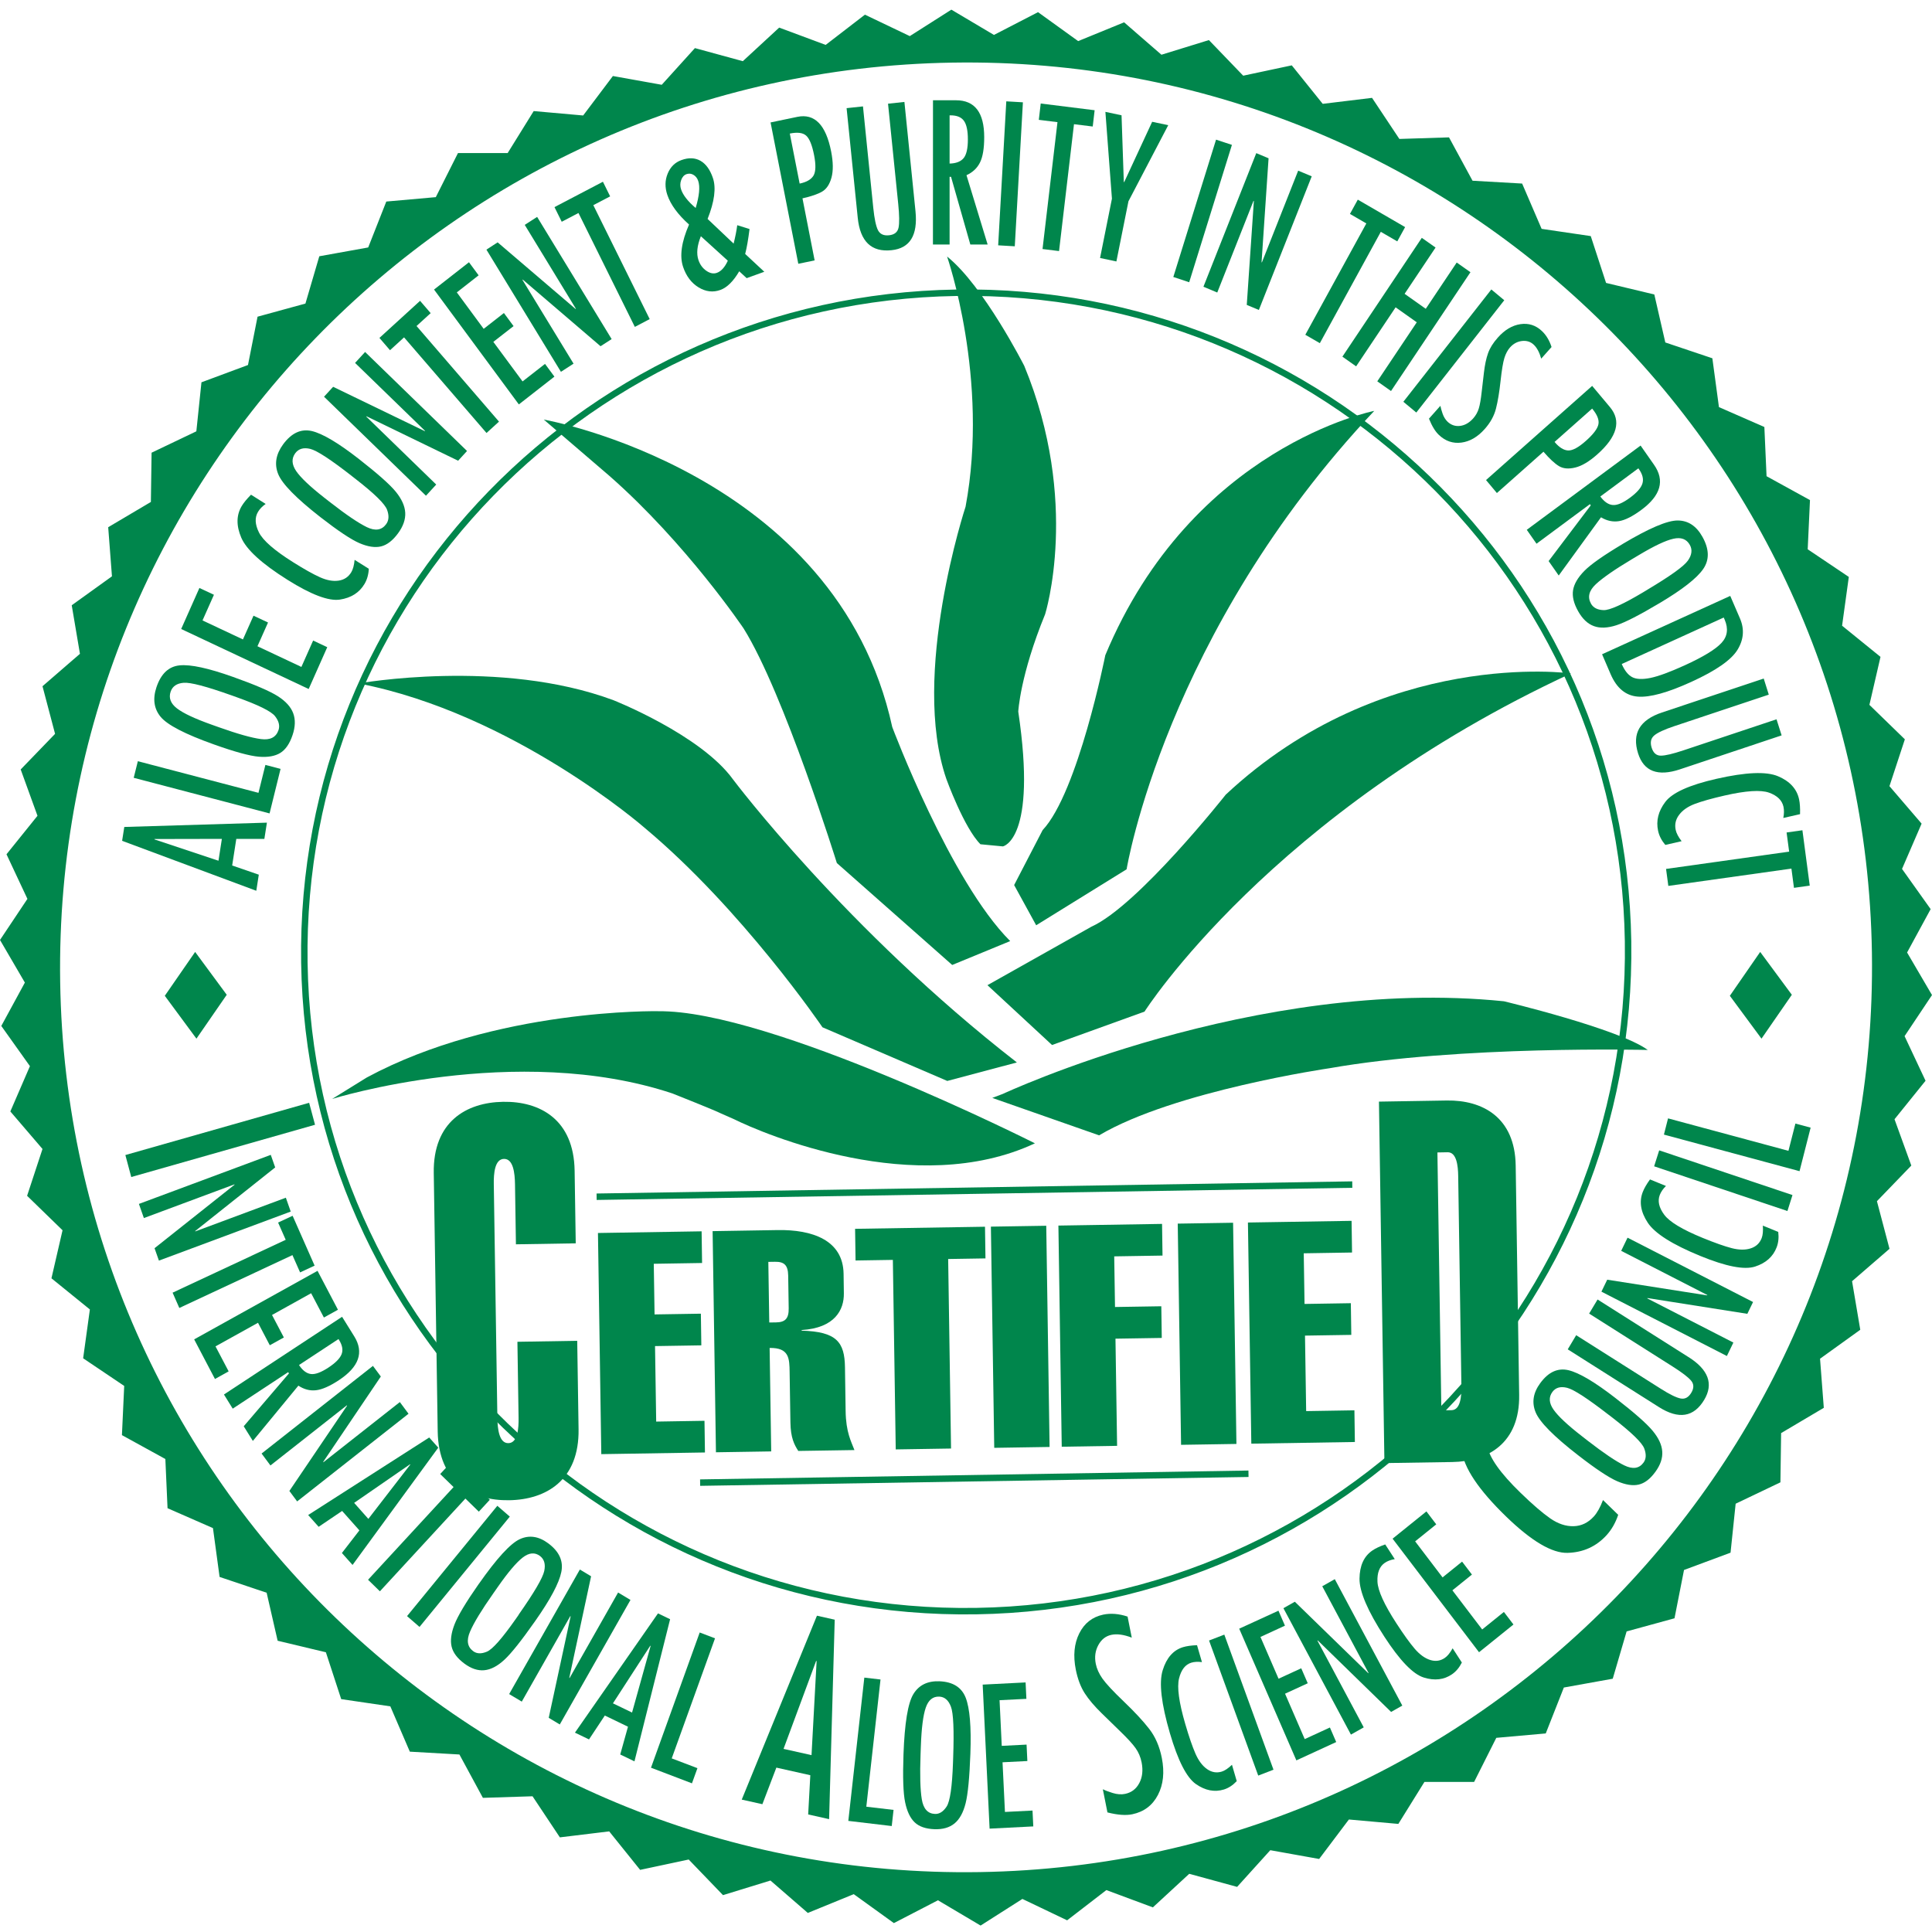
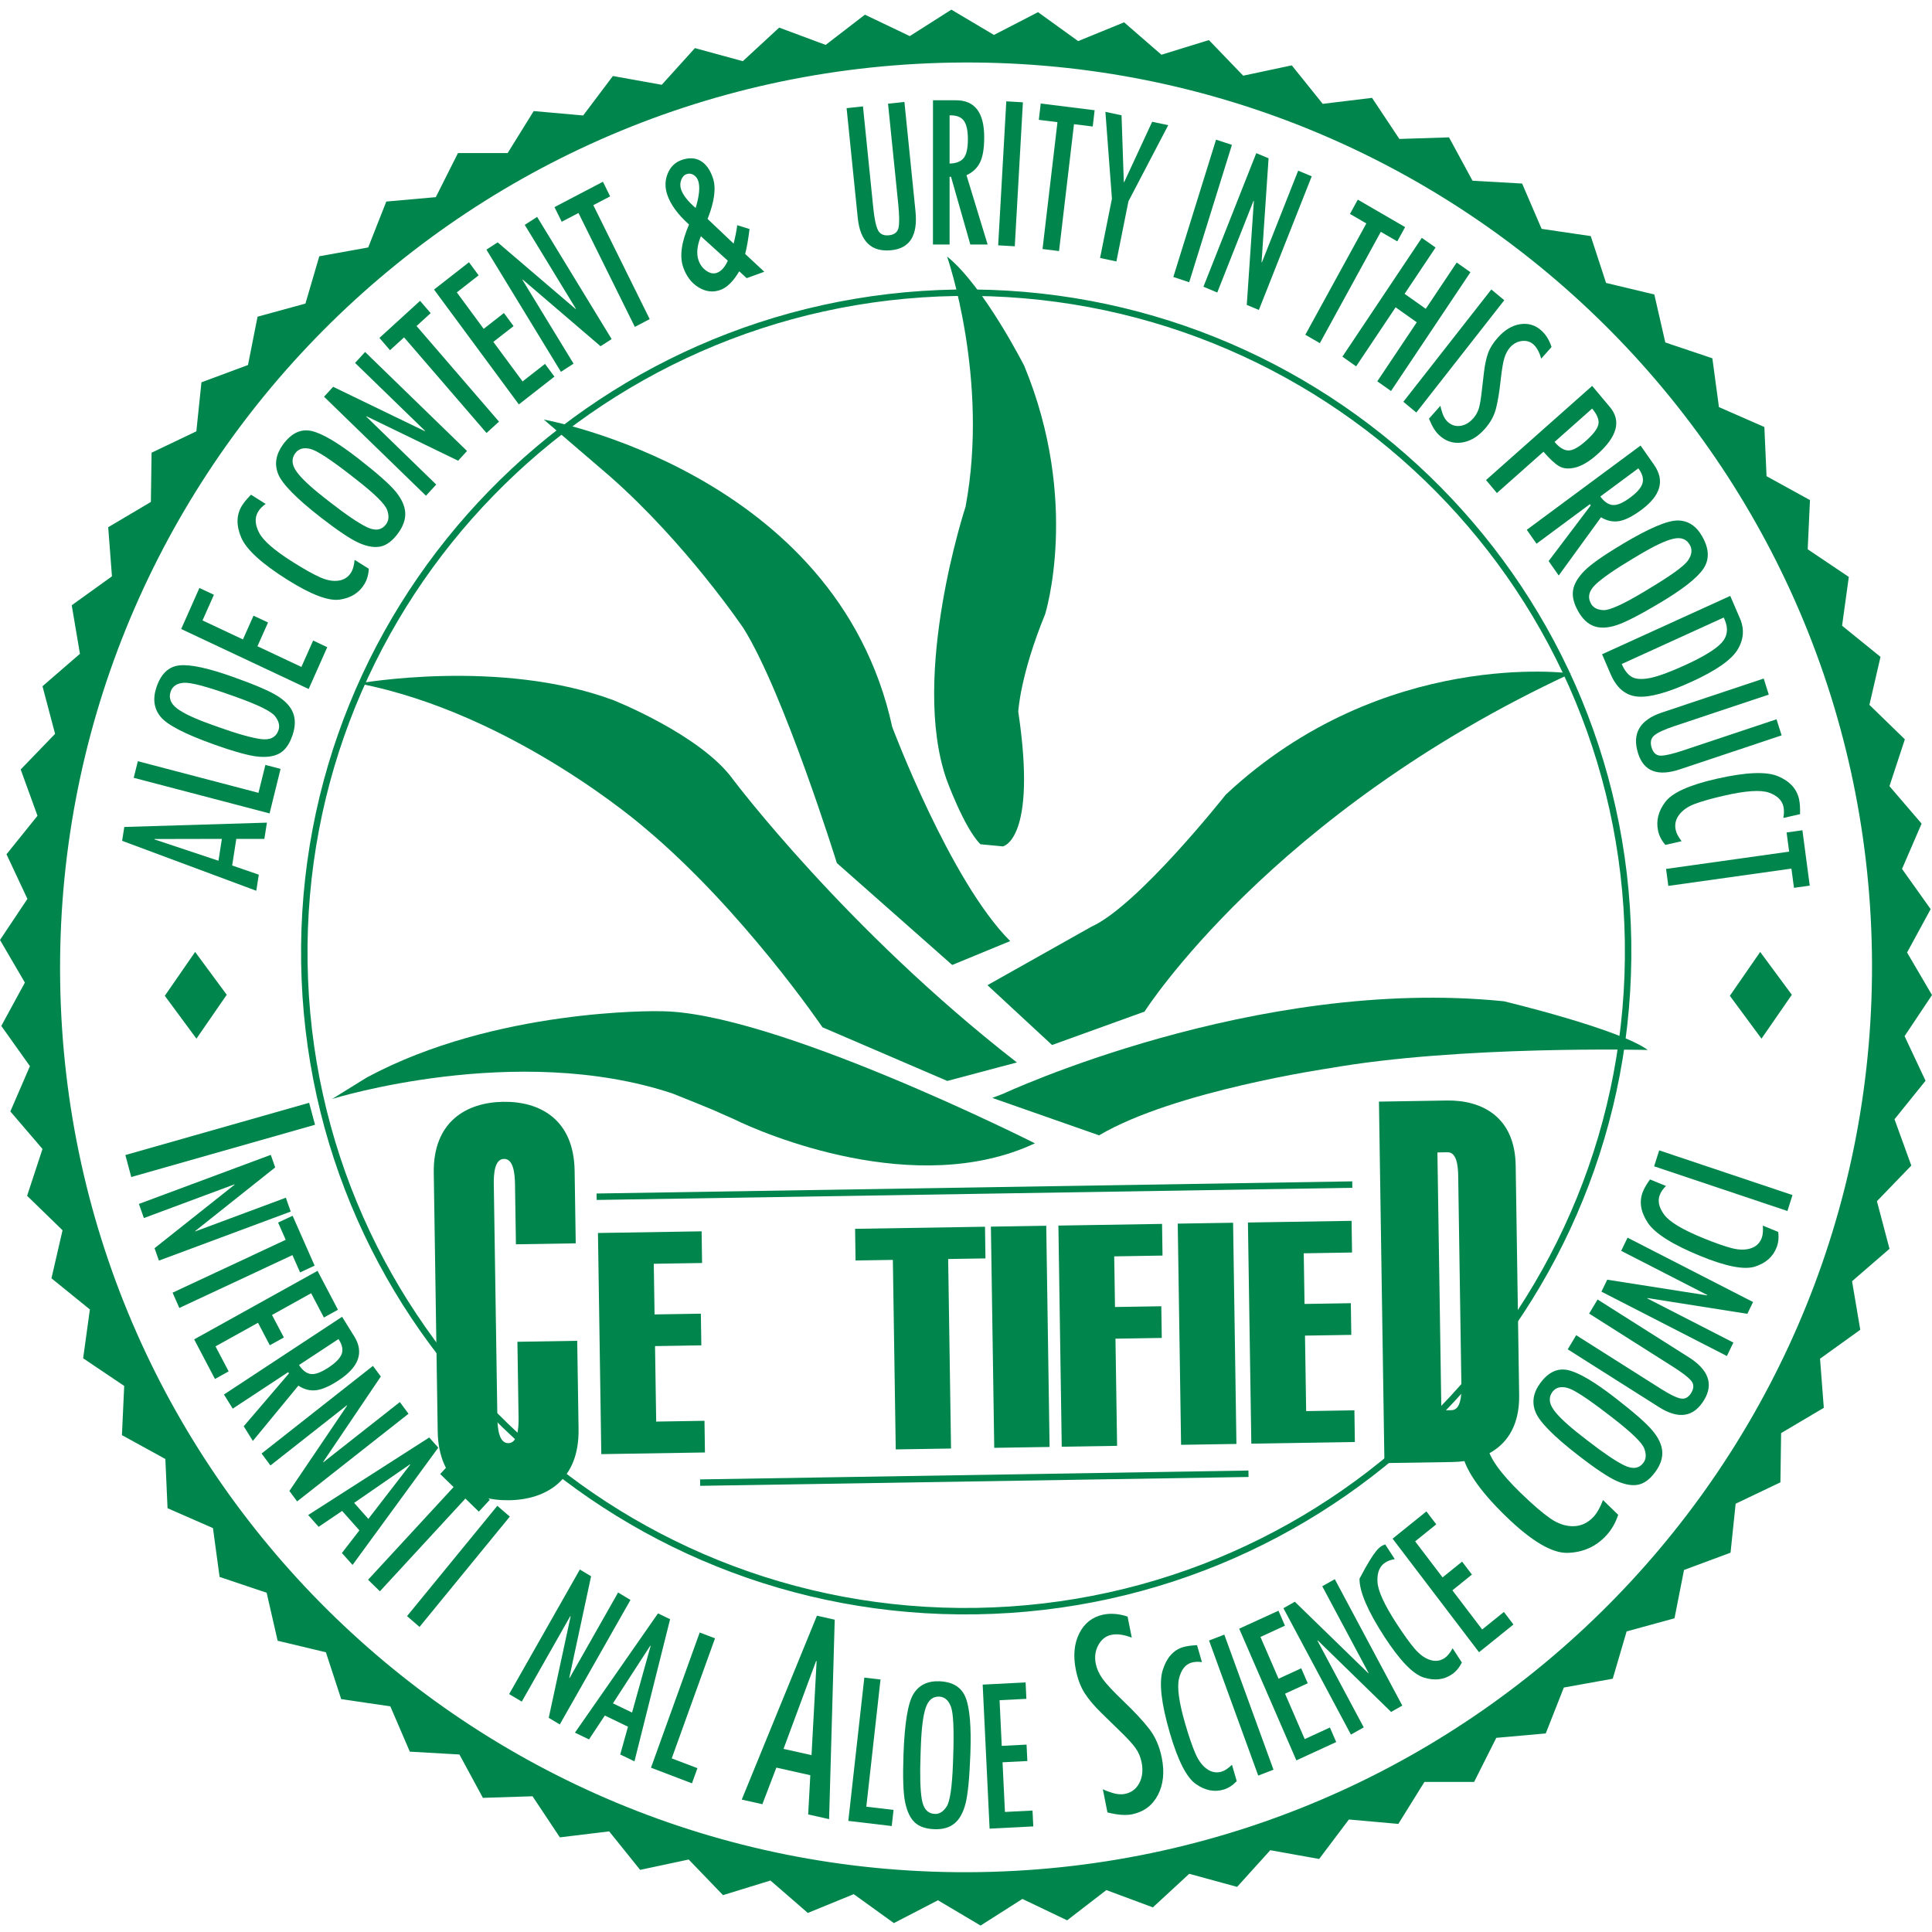
<svg xmlns="http://www.w3.org/2000/svg" width="600" height="600" viewBox="0 0 600 600" fill="none">
  <path d="M186.74 451.611L185.702 382.917L217.892 382.399L218.036 392.235L203.036 392.479L203.281 408.206L217.661 407.975L217.805 417.811L203.425 418.042L203.785 441.487L218.785 441.242L218.929 451.078L186.74 451.596V451.611Z" fill="#00864C" />
-   <path d="M222.344 451.035L221.307 382.341L241.537 382.01C252.142 381.837 261.824 385.063 261.983 395.576L262.069 401.653C262.141 406.766 259.303 412.411 248.957 413.059V413.246C259.822 413.549 262.3 416.789 262.415 424.609L262.617 438.218C262.718 444.871 264.346 447.65 265.355 450.329L247.92 450.603C246.666 448.687 245.542 446.498 245.47 441.76L245.225 426.135C245.168 421.887 245.11 418.517 239.015 418.618L239.505 450.747L222.315 451.02L222.344 451.035ZM238.914 410.711L240.989 410.683C243.799 410.639 244.995 409.559 244.937 406.276L244.779 396.137C244.721 392.854 243.496 391.817 240.687 391.86L238.612 391.889L238.9 410.697L238.914 410.711Z" fill="#00864C" />
  <path d="M295.369 449.854L278.179 450.127L277.285 391.27L265.701 391.457L265.557 381.621L305.901 380.973L306.046 390.809L294.461 390.996L295.354 449.854H295.369Z" fill="#00864C" />
  <path d="M308.769 449.638L307.731 380.944L324.921 380.671L325.959 449.364L308.769 449.638Z" fill="#00864C" />
  <path d="M329.734 449.306L328.696 380.613L360.886 380.094L361.03 389.931L346.03 390.175L346.275 405.901L360.655 405.671L360.799 415.507L346.419 415.737L346.924 449.018L329.734 449.292V449.306Z" fill="#00864C" />
  <path d="M366.793 448.702L365.756 380.008L382.946 379.734L383.983 448.428L366.793 448.702Z" fill="#00864C" />
  <path d="M388.608 448.356L387.556 379.663L419.745 379.144L419.889 388.98L404.89 389.225L405.135 404.951L419.515 404.721L419.659 414.557L405.279 414.787L405.639 438.232L420.624 437.987L420.768 447.823L388.579 448.342L388.608 448.356Z" fill="#00864C" />
  <path d="M96.006 342.479L97.836 349.305L40.763 365.535L38.933 358.709L96.006 342.479Z" fill="#00864C" />
  <path d="M49.351 391.486L47.996 387.641L72.837 367.926L72.78 367.825L44.682 378.28L43.141 373.888L84.091 358.651L85.46 362.554L60.633 382.298V382.428L88.773 371.958L90.287 376.264L49.336 391.5L49.351 391.486Z" fill="#00864C" />
  <path d="M93.196 395.158L90.819 389.787L55.69 406.204L53.601 401.452L88.729 385.034L86.366 379.677L90.876 377.574L97.706 393.056L93.196 395.158Z" fill="#00864C" />
  <path d="M66.756 428.252L60.301 415.954L98.614 394.669L104.954 406.751L100.588 409.171L96.626 401.624L84.479 408.379L88.153 415.363L83.787 417.783L80.127 410.798L66.929 418.128L71.007 425.89L66.77 428.252H66.756Z" fill="#00864C" />
  <path d="M78.528 447.492L75.69 442.941L89.739 426.524L89.494 426.135L72.275 437.469L69.552 433.077L106.237 408.94L110.012 415.017C113.095 419.971 111.496 424.508 105.243 428.627C102.404 430.499 100.041 431.536 98.139 431.752C96.251 431.968 94.421 431.492 92.664 430.326L78.514 447.507L78.528 447.492ZM92.865 423.917C93.96 425.602 95.185 426.524 96.525 426.711C97.865 426.898 99.695 426.222 102.001 424.709C104.205 423.255 105.56 421.872 106.078 420.576C106.597 419.266 106.323 417.783 105.286 416.112L105.127 415.853L92.865 423.917Z" fill="#00864C" />
  <path d="M92.289 466.286L89.868 463.031L107.793 436.533L107.706 436.446L83.989 455.11L81.237 451.409L115.819 424.191L118.268 427.489L100.372 454.001L100.43 454.117L124.176 435.424L126.87 439.053L92.289 466.271V466.286Z" fill="#00864C" />
  <path d="M109.479 486.001L106.179 482.3L111.612 475.272L106.251 469.238L98.96 474.163L95.704 470.505L133.297 446.426L136.107 449.58L109.493 486.001H109.479ZM114.407 471.686L127.418 454.837L127.332 454.75L109.983 466.732L114.392 471.7L114.407 471.686Z" fill="#00864C" />
  <path d="M148.699 469.454L144.535 465.393L117.979 494.195L114.305 490.609L140.86 461.821L136.71 457.775L140.125 454.073L152.114 465.767L148.699 469.468V469.454Z" fill="#00864C" />
  <path d="M154.449 467.639L158.325 470.995L130.285 505.255L126.409 501.9L154.449 467.639Z" fill="#00864C" />
-   <path d="M148.728 491.862C154.261 483.985 158.483 479.362 161.408 478.008C164.333 476.655 167.287 477.087 170.255 479.29C173.67 481.825 175.025 484.791 174.319 488.219C173.627 491.646 170.918 496.73 166.178 503.469C161.941 509.504 158.757 513.507 156.61 515.48C154.478 517.453 152.403 518.519 150.385 518.706C148.383 518.893 146.322 518.202 144.204 516.632C142.028 515.019 140.703 513.262 140.256 511.39C139.809 509.518 140.097 507.228 141.135 504.521C142.172 501.828 144.694 497.608 148.714 491.862H148.728ZM161.077 501.439C165.918 494.541 168.555 490.033 169.016 487.902C169.477 485.77 169.016 484.215 167.676 483.207C166.077 482.026 164.304 482.185 162.345 483.697C160.385 485.209 157.792 488.262 154.564 492.885L153.166 494.886C149.55 500.028 147.158 503.959 145.991 506.681C144.809 509.403 145.126 511.433 146.956 512.787C148.08 513.622 149.492 513.666 151.236 512.931C152.965 512.197 155.947 508.812 160.169 502.793L161.106 501.453L161.077 501.439Z" fill="#00864C" />
  <path d="M173.843 535.541L170.414 533.481L177.215 501.972L177.1 501.914L162.042 528.455L158.123 526.108L180.082 487.427L183.569 489.529L176.797 521.053L176.883 521.14L191.955 494.57L195.802 496.874L173.843 535.555V535.541Z" fill="#00864C" />
  <path d="M197.041 547.004L192.618 544.873L195.024 536.246L187.834 532.776L182.921 540.192L178.555 538.09L204.347 501.05L208.107 502.865L197.041 546.99V547.004ZM196.292 531.84L202.056 511.16L201.94 511.102L190.356 528.988L196.278 531.84H196.292Z" fill="#00864C" />
  <path d="M214.894 553.83L202.171 548.977L217.3 506.983L222.055 508.798L208.612 546.083L216.594 549.121L214.894 553.83Z" fill="#00864C" />
  <path d="M257.471 564.948L250.987 563.493L251.65 551.31L241.103 548.948L236.765 560.311L230.354 558.885L253.71 501.77L259.229 503.008L257.485 564.962L257.471 564.948ZM252.024 545.089L253.609 515.869L253.451 515.826L243.336 543.13L252.024 545.074V545.089Z" fill="#00864C" />
  <path d="M276.939 567.094L263.452 565.495L268.423 520.996L273.452 521.586L269.043 561.088L277.501 562.082L276.939 567.079V567.094Z" fill="#00864C" />
  <path d="M280.584 544.887C280.93 535.181 281.953 528.916 283.653 526.123C285.353 523.329 288.033 522.004 291.708 522.133C295.901 522.292 298.638 523.991 299.906 527.246C301.174 530.5 301.664 536.275 301.362 544.585C301.088 552.03 300.598 557.171 299.877 560.037C299.157 562.889 298.019 564.977 296.448 566.273C294.878 567.569 292.788 568.174 290.18 568.073C287.486 567.972 285.454 567.267 284.071 565.956C282.688 564.646 281.693 562.572 281.103 559.749C280.498 556.912 280.339 551.958 280.584 544.887ZM296.016 545.823C296.318 537.327 296.088 532.07 295.324 530.04C294.561 528.009 293.35 526.958 291.664 526.9C289.69 526.828 288.307 527.98 287.5 530.342C286.679 532.704 286.175 536.736 285.973 542.425L285.886 544.887C285.656 551.224 285.786 555.861 286.275 558.799C286.765 561.737 288.12 563.249 290.368 563.335C291.736 563.393 292.961 562.615 293.999 561.017C295.036 559.418 295.699 554.91 295.958 547.494L296.016 545.838V545.823Z" fill="#00864C" />
  <path d="M320.886 567.209L307.328 567.9L305.181 523.17L318.509 522.493L318.754 527.591L310.425 528.009L311.103 542.194L318.811 541.805L319.056 546.903L311.348 547.292L312.097 562.716L320.656 562.284L320.901 567.238L320.886 567.209Z" fill="#00864C" />
  <path d="M351.475 508.582C348.997 507.631 346.879 507.343 345.136 507.718C343.378 508.092 342.038 509.158 341.087 510.915C340.136 512.672 339.876 514.616 340.309 516.733C340.611 518.231 341.288 519.757 342.369 521.298C343.45 522.839 345.654 525.215 348.997 528.412C352.34 531.609 354.962 534.432 356.879 536.895C358.795 539.357 360.106 542.367 360.812 545.938C361.691 550.374 361.288 554.219 359.602 557.445C357.916 560.685 355.265 562.673 351.648 563.436C349.66 563.853 347.081 563.666 343.925 562.86L342.499 555.688C342.585 555.702 342.672 555.731 342.758 555.774C343.219 556.034 344.141 556.379 345.539 556.826C346.937 557.258 348.233 557.359 349.444 557.099C351.403 556.682 352.859 555.573 353.824 553.744C354.789 551.915 355.02 549.784 354.545 547.35C354.213 545.665 353.579 544.167 352.643 542.871C351.72 541.575 350.15 539.861 347.96 537.744L342.138 532.07C339.876 529.867 338.118 527.793 336.865 525.849C335.611 523.89 334.689 521.456 334.098 518.519C333.234 514.169 333.594 510.425 335.179 507.257C336.764 504.089 339.242 502.159 342.614 501.439C344.963 500.949 347.484 501.151 350.179 502.044L351.475 508.553V508.582Z" fill="#00864C" />
  <path d="M384.069 553.153C382.858 554.435 381.533 555.299 380.092 555.746C377.196 556.638 374.3 556.077 371.403 554.061C368.507 552.045 365.827 546.788 363.334 538.291C360.64 529.075 359.891 522.551 361.087 518.706C362.268 514.861 364.372 512.47 367.369 511.548C368.493 511.203 369.948 511.001 371.749 510.929L373.277 516.186C372.037 516.013 370.942 516.07 369.977 516.358C368.089 516.934 366.821 518.576 366.159 521.269C365.496 523.962 366.13 528.671 368.089 535.382C369.256 539.386 370.323 542.468 371.274 544.642C372.225 546.803 373.421 548.401 374.861 549.409C376.302 550.417 377.83 550.676 379.429 550.187C380.366 549.899 381.418 549.193 382.599 548.07L384.083 553.153H384.069Z" fill="#00864C" />
  <path d="M375.481 509.475L380.222 507.646L395.495 549.596L390.755 551.425L375.481 509.475Z" fill="#00864C" />
  <path d="M414.99 540.999L402.598 546.702L384.847 505.803L397.037 500.215L399.054 504.866L391.446 508.366L397.065 521.341L404.111 518.101L406.129 522.753L399.083 525.993L405.192 540.092L413.016 536.491L414.976 541.013L414.99 540.999Z" fill="#00864C" />
  <path d="M435.508 529.68L432.021 531.653L409.241 509.446L409.14 509.518L423.52 536.448L419.543 538.695L398.578 499.437L402.123 497.435L424.918 519.613L425.033 519.584L410.638 492.625L414.529 490.422L435.494 529.68H435.508Z" fill="#00864C" />
-   <path d="M454.009 516.286C453.216 517.871 452.193 519.095 450.94 519.959C448.432 521.687 445.493 522.018 442.15 520.967C438.807 519.916 434.744 515.696 429.946 508.323C424.759 500.33 422.179 494.31 422.208 490.278C422.251 486.246 423.563 483.337 426.185 481.536C427.165 480.86 428.505 480.226 430.191 479.635L433.159 484.201C431.92 484.402 430.882 484.791 430.047 485.367C428.418 486.49 427.655 488.435 427.784 491.214C427.914 493.993 429.874 498.299 433.663 504.132C435.911 507.603 437.813 510.238 439.34 512.024C440.868 513.809 442.467 514.976 444.124 515.509C445.796 516.042 447.323 515.826 448.706 514.875C449.527 514.314 450.334 513.32 451.127 511.894L453.994 516.315L454.009 516.286Z" fill="#00864C" />
+   <path d="M454.009 516.286C453.216 517.871 452.193 519.095 450.94 519.959C448.432 521.687 445.493 522.018 442.15 520.967C438.807 519.916 434.744 515.696 429.946 508.323C424.759 500.33 422.179 494.31 422.208 490.278C427.165 480.86 428.505 480.226 430.191 479.635L433.159 484.201C431.92 484.402 430.882 484.791 430.047 485.367C428.418 486.49 427.655 488.435 427.784 491.214C427.914 493.993 429.874 498.299 433.663 504.132C435.911 507.603 437.813 510.238 439.34 512.024C440.868 513.809 442.467 514.976 444.124 515.509C445.796 516.042 447.323 515.826 448.706 514.875C449.527 514.314 450.334 513.32 451.127 511.894L453.994 516.315L454.009 516.286Z" fill="#00864C" />
  <path d="M470.018 504.506L459.326 513.118L432.482 477.85L442.987 469.382L446.041 473.4L439.485 478.685L448.001 489.875L454.067 484.978L457.122 488.996L451.055 493.893L460.306 506.047L467.049 500.604L470.018 504.506Z" fill="#00864C" />
  <path d="M502.553 470.419C501.717 472.925 500.507 475.041 498.907 476.798C495.694 480.298 491.688 482.112 486.847 482.256C482.02 482.4 475.651 478.642 467.741 470.98C459.167 462.671 454.571 455.802 453.951 450.358C453.332 444.929 454.672 440.392 458.015 436.749C459.268 435.381 461.012 433.912 463.26 432.313L468.144 437.051C466.458 437.901 465.09 438.909 464.023 440.075C461.934 442.351 461.214 445.317 461.862 448.99C462.51 452.662 465.954 457.53 472.208 463.593C475.925 467.207 479.008 469.857 481.429 471.542C483.85 473.227 486.271 474.033 488.691 473.976C491.098 473.918 493.187 472.91 494.959 470.98C495.997 469.843 496.962 468.129 497.826 465.854L502.553 470.448V470.419Z" fill="#00864C" />
  <path d="M490.103 451.942C482.553 446.095 478.158 441.645 476.905 438.606C475.651 435.568 476.126 432.544 478.345 429.534C480.881 426.077 483.792 424.753 487.106 425.53C490.42 426.322 495.305 429.217 501.76 434.229C507.538 438.707 511.371 442.077 513.229 444.324C515.088 446.556 516.097 448.716 516.226 450.79C516.37 452.864 515.65 454.966 514.079 457.112C512.466 459.33 510.737 460.64 508.892 461.058C507.048 461.476 504.843 461.13 502.235 460.007C499.642 458.883 495.593 456.205 490.103 451.942ZM499.685 439.456C493.086 434.344 488.763 431.521 486.703 431.003C484.642 430.484 483.115 430.916 482.106 432.284C480.925 433.897 481.04 435.726 482.466 437.771C483.893 439.816 486.803 442.552 491.227 445.98L493.129 447.463C498.057 451.279 501.832 453.829 504.454 455.096C507.077 456.363 509.051 456.075 510.405 454.232C511.241 453.094 511.313 451.64 510.636 449.839C509.959 448.039 506.731 444.914 500.967 440.435L499.685 439.442V439.456Z" fill="#00864C" />
  <path d="M524.397 421.455C530.578 425.372 532.206 429.793 529.267 434.718C526.039 440.119 521.342 440.882 515.189 436.979L486.876 419.05L489.498 414.657L515.723 431.262C518.532 433.048 520.607 434.056 521.947 434.315C523.287 434.574 524.382 433.969 525.247 432.529C526.111 431.089 526.083 429.822 525.16 428.742C524.238 427.662 522.336 426.207 519.44 424.378L493.518 407.947L496.141 403.569L524.397 421.469V421.455Z" fill="#00864C" />
  <path d="M544.425 404.361L542.653 408.019L511.63 403.122L511.587 403.237L538.316 416.947L536.299 421.124L497.337 401.135L499.138 397.419L530.16 402.287L530.232 402.186L503.475 388.462L505.449 384.372L544.411 404.346L544.425 404.361Z" fill="#00864C" />
  <path d="M552.249 382.572C552.465 384.343 552.307 385.942 551.745 387.382C550.635 390.276 548.402 392.264 545.059 393.344C541.716 394.424 536.053 393.329 528.042 390.046C519.353 386.489 513.921 383.047 511.717 379.706C509.527 376.365 509.008 373.197 510.175 370.187C510.607 369.063 511.356 367.753 512.423 366.284L517.379 368.315C516.472 369.207 515.838 370.129 515.463 371.094C514.743 372.966 515.189 375.011 516.832 377.229C518.46 379.447 522.451 381.852 528.791 384.444C532.566 385.985 535.578 387.05 537.811 387.626C540.045 388.203 542.004 388.231 543.676 387.698C545.347 387.166 546.485 386.1 547.105 384.501C547.465 383.565 547.58 382.269 547.465 380.627L552.263 382.586L552.249 382.572Z" fill="#00864C" />
  <path d="M513.705 362.208L515.276 357.254L556.672 371.137L555.102 376.091L513.705 362.208Z" fill="#00864C" />
-   <path d="M562.306 350.212L558.862 363.721L516.745 352.358L518.027 347.318L555.419 357.398L557.58 348.931L562.306 350.198V350.212Z" fill="#00864C" />
  <path d="M82.894 255.467L82.101 260.536H73.384L72.102 268.788L80.372 271.639L79.594 276.637L37.924 261.126L38.601 256.821L82.908 255.481L82.894 255.467ZM68.917 260.522L47.981 260.565V260.694L67.851 267.305L68.903 260.522H68.917Z" fill="#00864C" />
  <path d="M87.13 238.79L83.716 252.615L41.526 241.555L42.809 236.4L80.272 246.221L82.419 237.552L87.159 238.79H87.13Z" fill="#00864C" />
  <path d="M66.425 231.187C57.491 228.004 51.987 225.152 49.898 222.632C47.808 220.112 47.376 217.03 48.601 213.387C50.013 209.21 52.405 206.964 55.805 206.633C59.206 206.301 64.724 207.497 72.361 210.218C79.205 212.652 83.845 214.654 86.28 216.209C88.715 217.765 90.314 219.522 91.049 221.48C91.784 223.439 91.727 225.714 90.848 228.306C89.954 230.97 88.686 232.814 87.058 233.822C85.43 234.83 83.211 235.233 80.387 235.003C77.577 234.772 72.923 233.505 66.425 231.187ZM71.9 215.95C64.09 213.171 59.134 211.86 57.016 212.047C54.898 212.22 53.557 213.142 52.995 214.798C52.333 216.757 52.995 218.485 54.955 219.997C56.915 221.509 60.502 223.194 65.733 225.052L67.995 225.858C73.816 227.932 78.182 229.156 81.05 229.53C83.931 229.905 85.733 228.969 86.496 226.737C86.957 225.368 86.597 223.928 85.415 222.416C84.234 220.904 80.243 218.931 73.427 216.497L71.914 215.95H71.9Z" fill="#00864C" />
  <path d="M101.626 201.002L95.862 213.977L56.267 195.342L61.929 182.597L66.439 184.714L62.895 192.678L75.445 198.582L78.73 191.209L83.24 193.326L79.955 200.699L93.6 207.122L97.245 198.928L101.626 200.987V201.002Z" fill="#00864C" />
  <path d="M114.537 176.62C114.45 178.42 114.004 180.005 113.197 181.358C111.583 184.066 109.033 185.679 105.546 186.211C102.059 186.73 96.626 184.685 89.278 180.062C81.295 175.051 76.526 170.687 74.927 166.971C73.342 163.256 73.385 159.987 75.056 157.179C75.676 156.127 76.656 154.946 77.953 153.636L82.506 156.502C81.454 157.236 80.661 158.057 80.128 158.964C79.076 160.721 79.177 162.853 80.416 165.344C81.656 167.836 85.171 170.917 90.993 174.575C94.451 176.75 97.246 178.32 99.364 179.27C101.482 180.221 103.413 180.581 105.157 180.321C106.9 180.062 108.211 179.184 109.105 177.686C109.623 176.807 109.969 175.54 110.128 173.87L114.537 176.635V176.62Z" fill="#00864C" />
  <path d="M99.507 160.606C91.986 154.731 87.605 150.266 86.381 147.199C85.156 144.131 85.675 141.064 87.937 137.982C90.53 134.468 93.484 133.1 96.827 133.863C100.156 134.641 105.04 137.536 111.481 142.562C117.244 147.069 121.063 150.439 122.907 152.7C124.751 154.961 125.731 157.136 125.847 159.224C125.962 161.312 125.213 163.458 123.599 165.647C121.942 167.893 120.184 169.247 118.325 169.693C116.466 170.14 114.233 169.794 111.639 168.685C109.031 167.562 104.997 164.869 99.507 160.606ZM109.32 147.876C102.735 142.734 98.412 139.912 96.352 139.408C94.291 138.904 92.735 139.35 91.698 140.747C90.487 142.389 90.588 144.247 91.986 146.306C93.398 148.365 96.308 151.116 100.703 154.558L102.605 156.041C107.518 159.872 111.294 162.421 113.916 163.703C116.538 164.97 118.541 164.667 119.924 162.781C120.775 161.629 120.875 160.145 120.213 158.331C119.55 156.516 116.351 153.363 110.602 148.884L109.32 147.89V147.876Z" fill="#00864C" />
  <path d="M145.054 140.041L142.273 143.08L113.83 129.284L113.758 129.385L135.473 150.482L132.288 153.953L100.632 123.206L103.456 120.125L131.914 133.892L132.014 133.82L110.271 112.708L113.384 109.309L145.04 140.056L145.054 140.041Z" fill="#00864C" />
  <path d="M133.757 97.241L129.362 101.245L154.967 130.94L151.091 134.468L125.486 104.773L121.12 108.762L117.835 104.946L130.457 93.425L133.742 97.241H133.757Z" fill="#00864C" />
  <path d="M172.172 116.971L161.134 125.597L134.795 89.925L145.645 81.443L148.642 85.504L141.87 90.804L150.212 102.123L156.495 97.212L159.492 101.273L153.209 106.17L162.287 118.454L169.261 113.01L172.172 116.956V116.971Z" fill="#00864C" />
  <path d="M189.951 105.306L186.507 107.524L162.344 86.829L162.243 86.901L178.121 112.938L174.202 115.473L151.062 77.526L154.548 75.265L178.741 95.945L178.856 95.902L162.963 69.836L166.81 67.359L189.951 105.306Z" fill="#00864C" />
  <path d="M189.491 60.979L184.26 63.715L201.767 99.099L197.156 101.518L179.65 66.149L174.448 68.871L172.2 64.32L187.243 56.443L189.491 60.993V60.979Z" fill="#00864C" />
  <path d="M237.372 84.395L231.882 86.383L229.577 84.251C227.747 87.362 225.801 89.292 223.727 90.041C221.436 90.876 219.188 90.602 216.954 89.249C214.735 87.895 213.122 85.778 212.156 82.926C211.003 79.556 211.623 75.164 213.986 69.735C210.528 66.624 208.266 63.557 207.243 60.518C206.465 58.214 206.493 56.025 207.344 53.937C208.194 51.849 209.62 50.423 211.652 49.703C213.885 48.897 215.845 48.983 217.531 49.933C219.217 50.898 220.513 52.67 221.392 55.262C222.444 58.329 221.897 62.578 219.75 67.992L227.833 75.654C228.366 73.522 228.741 71.621 228.957 69.937L232.775 71.132C232.372 74.372 231.925 76.95 231.421 78.865L237.372 84.41V84.395ZM216.047 64.594C217.185 60.777 217.444 57.984 216.839 56.198C216.551 55.334 216.047 54.7 215.355 54.297C214.663 53.894 213.943 53.822 213.208 54.081C212.43 54.355 211.882 54.974 211.537 55.939C211.191 56.889 211.191 57.854 211.522 58.833C212.142 60.648 213.655 62.563 216.047 64.594ZM226.032 80.968L217.66 73.364C216.479 76.302 216.234 78.764 216.911 80.766C217.401 82.206 218.222 83.315 219.375 84.107C220.528 84.899 221.608 85.101 222.646 84.727C223.971 84.251 225.095 82.998 226.032 80.968Z" fill="#00864C" />
-   <path d="M239.317 38.023L247.602 36.295C252.991 35.172 256.493 38.772 258.121 47.053C258.769 50.365 258.798 53.058 258.222 55.161C257.645 57.249 256.68 58.704 255.354 59.481C254.029 60.273 251.983 60.979 249.216 61.598L252.991 80.867L247.919 81.918L239.303 38.009L239.317 38.023ZM248.323 57.019C250.47 56.572 251.896 55.751 252.631 54.556C253.351 53.346 253.423 51.229 252.818 48.162C252.213 45.08 251.406 43.078 250.383 42.142C249.36 41.206 247.66 40.99 245.282 41.48L248.337 57.019H248.323Z" fill="#00864C" />
  <path d="M284.316 65.631C285.065 73.062 282.601 77.094 276.896 77.699C270.642 78.376 267.126 75.02 266.377 67.618L262.919 33.588L268.005 33.041L271.204 64.55C271.55 67.935 272.04 70.239 272.659 71.477C273.293 72.716 274.446 73.249 276.117 73.062C277.789 72.889 278.769 72.082 279.057 70.685C279.345 69.274 279.302 66.84 278.956 63.37L275.786 32.205L280.872 31.658L284.316 65.616V65.631Z" fill="#00864C" />
  <path d="M306.707 75.942H301.347L295.353 54.916H294.906V75.942H289.733L289.748 31.14H296.909C302.745 31.14 305.655 34.971 305.655 42.603C305.655 46.074 305.223 48.68 304.358 50.437C303.494 52.194 302.096 53.519 300.151 54.412L306.721 75.942H306.707ZM294.892 50.797C296.895 50.754 298.35 50.193 299.243 49.127C300.137 48.061 300.583 46.117 300.583 43.309C300.583 40.616 300.18 38.686 299.373 37.548C298.566 36.396 297.168 35.82 295.209 35.82H294.906V50.797H294.892Z" fill="#00864C" />
  <path d="M312.514 31.471L317.672 31.773L315.151 76.489L309.992 76.187L312.514 31.471Z" fill="#00864C" />
  <path d="M339.357 39.291L333.536 38.571L328.897 77.972L323.767 77.339L328.407 37.937L322.614 37.217L323.205 32.148L339.948 34.236L339.357 39.291Z" fill="#00864C" />
  <path d="M362.8 38.888L350.452 62.505L346.706 81.198L341.634 80.118L345.322 61.699L343.291 34.74L348.305 35.806L349.011 56.558L349.141 56.529L357.815 37.822L362.8 38.873V38.888Z" fill="#00864C" />
  <path d="M377.656 43.367L382.584 44.994L369.314 87.65L364.386 86.023L377.656 43.367Z" fill="#00864C" />
  <path d="M390.956 96.262L387.195 94.692L389.4 62.419L389.284 62.39L378.031 90.847L373.737 89.047L390.149 47.557L393.967 49.156L391.792 81.429L391.892 81.501L403.16 53.001L407.368 54.758L390.956 96.248V96.262Z" fill="#00864C" />
  <path d="M433.937 74.963L428.822 71.996L409.889 106.573L405.379 103.966L424.327 69.389L419.24 66.437L421.675 62.002L436.372 70.527L433.937 74.963Z" fill="#00864C" />
  <path d="M441.561 73.868L445.826 76.878L436.215 91.25L442.785 95.902L452.396 81.529L456.661 84.539L431.993 121.435L427.728 118.425L439.99 100.093L433.42 95.441L421.158 113.774L416.893 110.764L441.561 73.854V73.868Z" fill="#00864C" />
  <path d="M463.144 89.897L467.164 93.238L439.845 128.117L435.825 124.776L463.144 89.897Z" fill="#00864C" />
  <path d="M478.633 111.369C478.086 109.424 477.308 107.984 476.314 107.048C475.319 106.112 474.109 105.738 472.668 105.896C471.227 106.069 469.988 106.731 468.936 107.912C468.201 108.748 467.625 109.828 467.207 111.153C466.789 112.492 466.386 114.883 466.011 118.339C465.637 121.795 465.161 124.646 464.585 126.907C464.008 129.168 462.841 131.271 461.083 133.244C458.893 135.707 456.487 137.104 453.865 137.449C451.228 137.795 448.893 137.003 446.862 135.073C445.738 134.022 444.715 132.337 443.778 130.018L447.309 126.043C447.309 126.043 447.366 126.173 447.381 126.245C447.438 126.648 447.64 127.368 448 128.434C448.36 129.485 448.893 130.335 449.571 130.983C450.68 132.02 451.977 132.452 453.461 132.265C454.945 132.078 456.285 131.3 457.496 129.961C458.331 129.024 458.908 127.988 459.253 126.85C459.599 125.712 459.902 123.998 460.147 121.737L460.853 115.675C461.127 113.327 461.544 111.34 462.121 109.712C462.697 108.085 463.706 106.472 465.161 104.845C467.294 102.44 469.642 101.043 472.178 100.669C474.714 100.294 476.933 101 478.85 102.8C480.175 104.053 481.184 105.709 481.847 107.768L478.648 111.369H478.633Z" fill="#00864C" />
  <path d="M494.468 119.851L499.987 126.432C503.575 130.709 502.249 135.62 496.025 141.136C493.546 143.339 491.27 144.693 489.209 145.197C487.149 145.701 485.463 145.557 484.137 144.75C482.812 143.944 481.212 142.461 479.339 140.286L464.873 153.118L461.501 149.085L494.468 119.836V119.851ZM482.783 137.247C484.209 138.947 485.607 139.825 486.99 139.897C488.359 139.955 490.203 138.976 492.494 136.931C494.8 134.886 496.111 133.172 496.399 131.789C496.687 130.421 496.039 128.78 494.454 126.893L482.783 137.247Z" fill="#00864C" />
  <path d="M484.066 178.723L480.939 174.244L494.022 156.948L493.763 156.574L477.178 168.858L474.152 164.538L509.497 138.371L513.676 144.347C517.091 149.215 515.78 153.881 509.742 158.345C507.005 160.376 504.685 161.542 502.797 161.845C500.91 162.147 499.036 161.758 497.207 160.649L484.08 178.723H484.066ZM496.99 154.183C498.201 155.825 499.483 156.718 500.852 156.833C502.206 156.963 504.008 156.199 506.226 154.558C508.359 152.988 509.641 151.519 510.059 150.18C510.492 148.826 510.131 147.343 508.979 145.687L508.806 145.442L496.99 154.198V154.183Z" fill="#00864C" />
  <path d="M503.95 168.916C512.12 164.048 517.826 161.614 521.039 161.643C524.266 161.657 526.817 163.342 528.69 166.683C530.837 170.5 530.923 173.841 528.949 176.707C526.975 179.573 522.48 183.086 515.491 187.248C509.224 190.978 504.728 193.297 501.99 194.175C499.253 195.054 496.918 195.155 495.002 194.449C493.071 193.743 491.457 192.217 490.117 189.841C488.734 187.392 488.215 185.203 488.532 183.274C488.849 181.344 490.016 179.357 492.019 177.312C494.022 175.267 497.999 172.473 503.95 168.93V168.916ZM511.572 183.158C518.719 178.896 522.926 175.886 524.18 174.114C525.434 172.343 525.635 170.701 524.771 169.189C523.762 167.404 522.062 166.77 519.67 167.317C517.278 167.85 513.69 169.549 508.907 172.415L506.832 173.654C501.5 176.836 497.754 179.429 495.607 181.43C493.46 183.432 492.956 185.448 494.109 187.493C494.815 188.746 496.111 189.409 497.985 189.481C499.858 189.553 503.935 187.724 510.175 184.008L511.558 183.173L511.572 183.158Z" fill="#00864C" />
  <path d="M537.335 185.045L540.361 192.059C541.788 195.371 541.543 198.625 539.598 201.794C537.667 204.962 532.883 208.289 525.261 211.759C517.912 215.115 512.365 216.641 508.619 216.339C504.872 216.036 502.062 213.703 500.189 209.354L497.538 203.191L537.35 185.06L537.335 185.045ZM535.333 191.771L503.647 206.215C504.526 208.245 505.607 209.614 506.889 210.29C508.172 210.967 510.074 211.039 512.567 210.535C515.059 210.017 518.575 208.721 523.114 206.661C528.906 204.026 532.739 201.693 534.612 199.677C536.485 197.661 536.817 195.241 535.606 192.433L535.318 191.785L535.333 191.771Z" fill="#00864C" />
  <path d="M521.744 238.92C514.828 241.224 510.491 239.568 508.719 233.966C506.774 227.802 509.238 223.583 516.111 221.278L547.738 210.722L549.309 215.72L520.015 225.498C516.874 226.549 514.785 227.514 513.733 228.407C512.681 229.3 512.422 230.567 512.941 232.223C513.459 233.865 514.425 234.686 515.808 234.672C517.206 234.672 519.525 234.11 522.753 233.044L551.715 223.381L553.3 228.378L521.73 238.92H521.744Z" fill="#00864C" />
  <path d="M517.163 262.379C516.01 261.011 515.261 259.557 514.93 258.001C514.267 254.905 515.002 251.91 517.177 249.044C519.339 246.178 524.627 243.787 533.041 241.872C542.162 239.798 548.56 239.525 552.205 241.08C555.851 242.621 558.026 245.011 558.718 248.223C558.977 249.433 559.078 250.973 559.021 252.846L553.819 254.027C554.078 252.745 554.093 251.578 553.877 250.556C553.444 248.54 551.946 247.085 549.381 246.164C546.816 245.256 542.206 245.544 535.549 247.071C531.586 247.978 528.517 248.842 526.341 249.663C524.166 250.484 522.552 251.607 521.471 253.047C520.39 254.473 520.03 256.043 520.405 257.756C520.621 258.765 521.226 259.917 522.235 261.242L517.192 262.394L517.163 262.379Z" fill="#00864C" />
  <path d="M557.133 275.729L556.341 269.753L518.114 275.124L517.408 269.853L555.635 264.482L554.842 258.534L559.756 257.843L562.032 275.038L557.119 275.729H557.133Z" fill="#00864C" />
-   <path d="M426.805 127.599C426.805 127.599 370.279 138.587 343.263 203.479C343.263 203.479 334.805 246.106 323.796 257.8L314.949 274.865L321.793 287.351L349.876 269.969C349.876 269.969 361.879 196.494 426.805 127.584V127.599Z" fill="#00864C" />
  <path d="M487.913 209.138C487.913 209.138 429.629 201.002 380.668 246.783C380.668 246.783 353.45 281.259 338.94 287.797L306.664 305.957L326.721 324.535L355.438 314.166C355.438 314.166 394.746 252.327 487.913 209.124V209.138Z" fill="#00864C" />
  <path d="M168.901 130.306C168.901 130.306 259.793 146.493 277.098 225.786C277.098 225.786 295.065 273.656 313.725 292.262L295.714 299.679L259.893 268.025C259.893 268.025 243.511 215.36 230.96 195.212C230.96 195.212 213.237 168.858 189.29 147.818L168.901 130.321V130.306Z" fill="#00864C" />
  <path d="M111.352 212.249C111.352 212.249 155.327 204.343 190.528 217.462C190.528 217.462 217.646 228.191 227.66 242.074C227.66 242.074 262.674 288.676 315.799 329.95L294.186 335.696L255.426 319.033C255.426 319.033 230.571 282.455 200.096 257.008C200.096 257.008 159.448 221.552 111.366 212.249H111.352Z" fill="#00864C" />
  <path d="M204.361 314.037C204.361 314.037 153.829 313.1 113.902 334.63L103.153 341.284C103.153 341.284 160.285 323.44 208.828 339.584C208.828 339.584 221.983 344.797 223.972 345.82L228.021 347.606C236.853 351.984 284.417 372.404 321.405 355.065C321.405 355.065 238.986 313.489 204.347 314.051L204.361 314.037Z" fill="#00864C" />
  <path d="M311.391 339.743C311.391 339.743 389.818 303.077 467.05 310.955C467.05 310.955 502.769 319.494 511.732 326.076C511.732 326.076 453.376 324.607 412.887 331.75C412.887 331.75 364.689 338.763 341.332 352.588L308.163 340.967L311.376 339.743H311.391Z" fill="#00864C" />
  <path d="M294.129 79.686C294.129 79.686 307.299 117.648 299.864 157.366C299.864 157.366 282.688 209.498 293.913 241.958C293.913 241.958 299.388 257.109 304.489 262.192L311.448 262.855C311.448 262.855 322.183 260.91 316.232 221.005C316.232 221.005 316.765 209.829 324.575 190.748C324.575 190.748 335.54 155.825 318.091 113.615C318.091 113.615 305.454 88.73 294.129 79.672V79.686Z" fill="#00864C" />
  <path d="M581.34 295.891C583.704 451.078 459.658 578.903 304.287 581.394C148.916 583.9 21.037 460.122 18.688 304.949C16.325 149.777 140.371 21.952 295.742 19.446C451.113 16.94 578.992 140.718 581.34 295.891ZM282.5 11.194L268.61 4.555L256.42 13.945L241.983 8.573L230.686 19L215.816 14.939L205.514 26.33L190.341 23.608L181.105 35.864L165.745 34.495L157.662 47.528H142.23L135.343 61.224L119.968 62.592L114.349 76.849L99.162 79.585L94.854 94.275L79.984 98.35L77.015 113.356L62.563 118.728L60.978 133.95L47.074 140.589L46.858 155.883L33.602 163.731L34.769 178.982L22.276 187.969L24.826 203.047L13.198 213.113L17.103 227.903L6.426 238.963L11.642 253.35L2.017 265.303L8.516 279.157L0 291.916L7.723 305.151L0.403 318.616L9.294 331.102L3.213 345.172L13.198 356.822L8.415 371.367L19.423 382.068L15.979 396.987L27.91 406.665L25.821 421.829L38.573 430.412L37.867 445.692L51.353 453.108L52.031 468.388L66.137 474.566L68.197 489.731L82.808 494.641L86.223 509.547L101.208 513.133L105.963 527.678L121.222 529.924L127.274 543.994L142.677 544.873L149.968 558.338L165.385 557.848L173.872 570.608L189.189 568.75L198.799 580.703L213.885 577.491L224.534 588.551L239.274 584.015L250.873 594.081L265.138 588.249L277.601 597.235L291.29 590.15L304.532 597.999L317.514 589.732L331.404 596.371L343.594 586.982L358.032 592.353L369.328 581.927L384.198 585.988L394.501 574.597L409.673 577.319L418.909 565.063L434.269 566.431L442.367 553.398H457.799L464.686 539.703L480.046 538.335L485.666 524.077L500.853 521.341L505.161 506.652L520.031 502.576L522.985 487.57L537.437 482.199L539.022 466.991L552.926 460.352L553.142 445.058L566.398 437.21L565.231 421.959L577.724 412.972L575.173 397.894L586.801 387.828L582.897 373.038L593.574 361.978L588.358 347.591L597.997 335.638L591.484 321.784L600 309.025L592.262 295.805L599.582 282.339L590.692 269.854L596.772 255.784L586.787 244.148L591.571 229.602L580.562 218.902L584.006 203.997L572.076 194.319L574.165 179.169L561.399 170.586L562.105 155.307L548.618 147.89L547.941 132.61L533.834 126.432L531.788 111.268L517.178 106.357L513.763 91.452L498.778 87.866L494.023 73.321L478.764 71.074L472.712 57.004L457.309 56.126L450.004 42.661L434.586 43.151L426.099 30.391L410.783 32.249L401.172 20.296L386.086 23.507L375.438 12.447L360.697 16.998L349.098 6.932L334.833 12.764L322.37 3.778L308.681 10.849L295.454 3L282.457 11.266L282.5 11.194Z" fill="#00864C" />
  <path d="M185.284 371.655L419.962 367.882" stroke="#00864C" stroke-width="2" />
  <path d="M217.43 460.439L387.728 457.688" stroke="#00864C" stroke-width="2" />
  <path d="M505.607 292.319C507.336 405.383 416.69 498.515 303.177 500.344C189.664 502.173 96.237 412.007 94.522 298.944C92.807 185.88 183.439 92.748 296.952 90.919C410.465 89.09 503.893 179.27 505.607 292.319Z" stroke="#00864C" stroke-width="2" />
  <path d="M428.246 342.119L449.326 341.773C460.363 341.6 470.479 346.957 470.709 361.935L471.79 433.206C472.02 448.183 462.078 453.872 451.027 454.045L429.946 454.376L428.246 342.119ZM447.612 438.002L450.782 437.944C453.577 437.901 453.894 433.638 453.851 430.484L452.856 365.204C452.813 362.05 452.367 357.802 449.571 357.845L446.401 357.902L447.626 438.002H447.612Z" fill="#00864C" />
  <path d="M179.261 416.4L179.678 443.82C179.923 459.704 169.592 465.724 158.137 465.911C146.668 466.098 136.178 460.41 135.933 444.525L134.708 364.268C134.463 348.383 144.795 342.364 156.25 342.176C167.719 341.989 178.209 347.678 178.454 363.562L178.8 386.129L160.226 386.431L159.938 367.71C159.881 364.369 159.42 359.861 156.523 359.904C153.627 359.947 153.296 364.469 153.353 367.81L154.463 440.378C154.521 443.719 154.982 448.227 157.878 448.183C160.774 448.14 161.105 443.618 161.048 440.277L160.688 416.702L179.261 416.4Z" fill="#00864C" />
  <path d="M61.007 322.562L51.18 309.255L60.603 295.632L70.415 308.938L61.007 322.562Z" fill="#00864C" />
  <path d="M547.047 322.562L537.22 309.255L546.643 295.632L556.47 308.938L547.047 322.562Z" fill="#00864C" />
</svg>